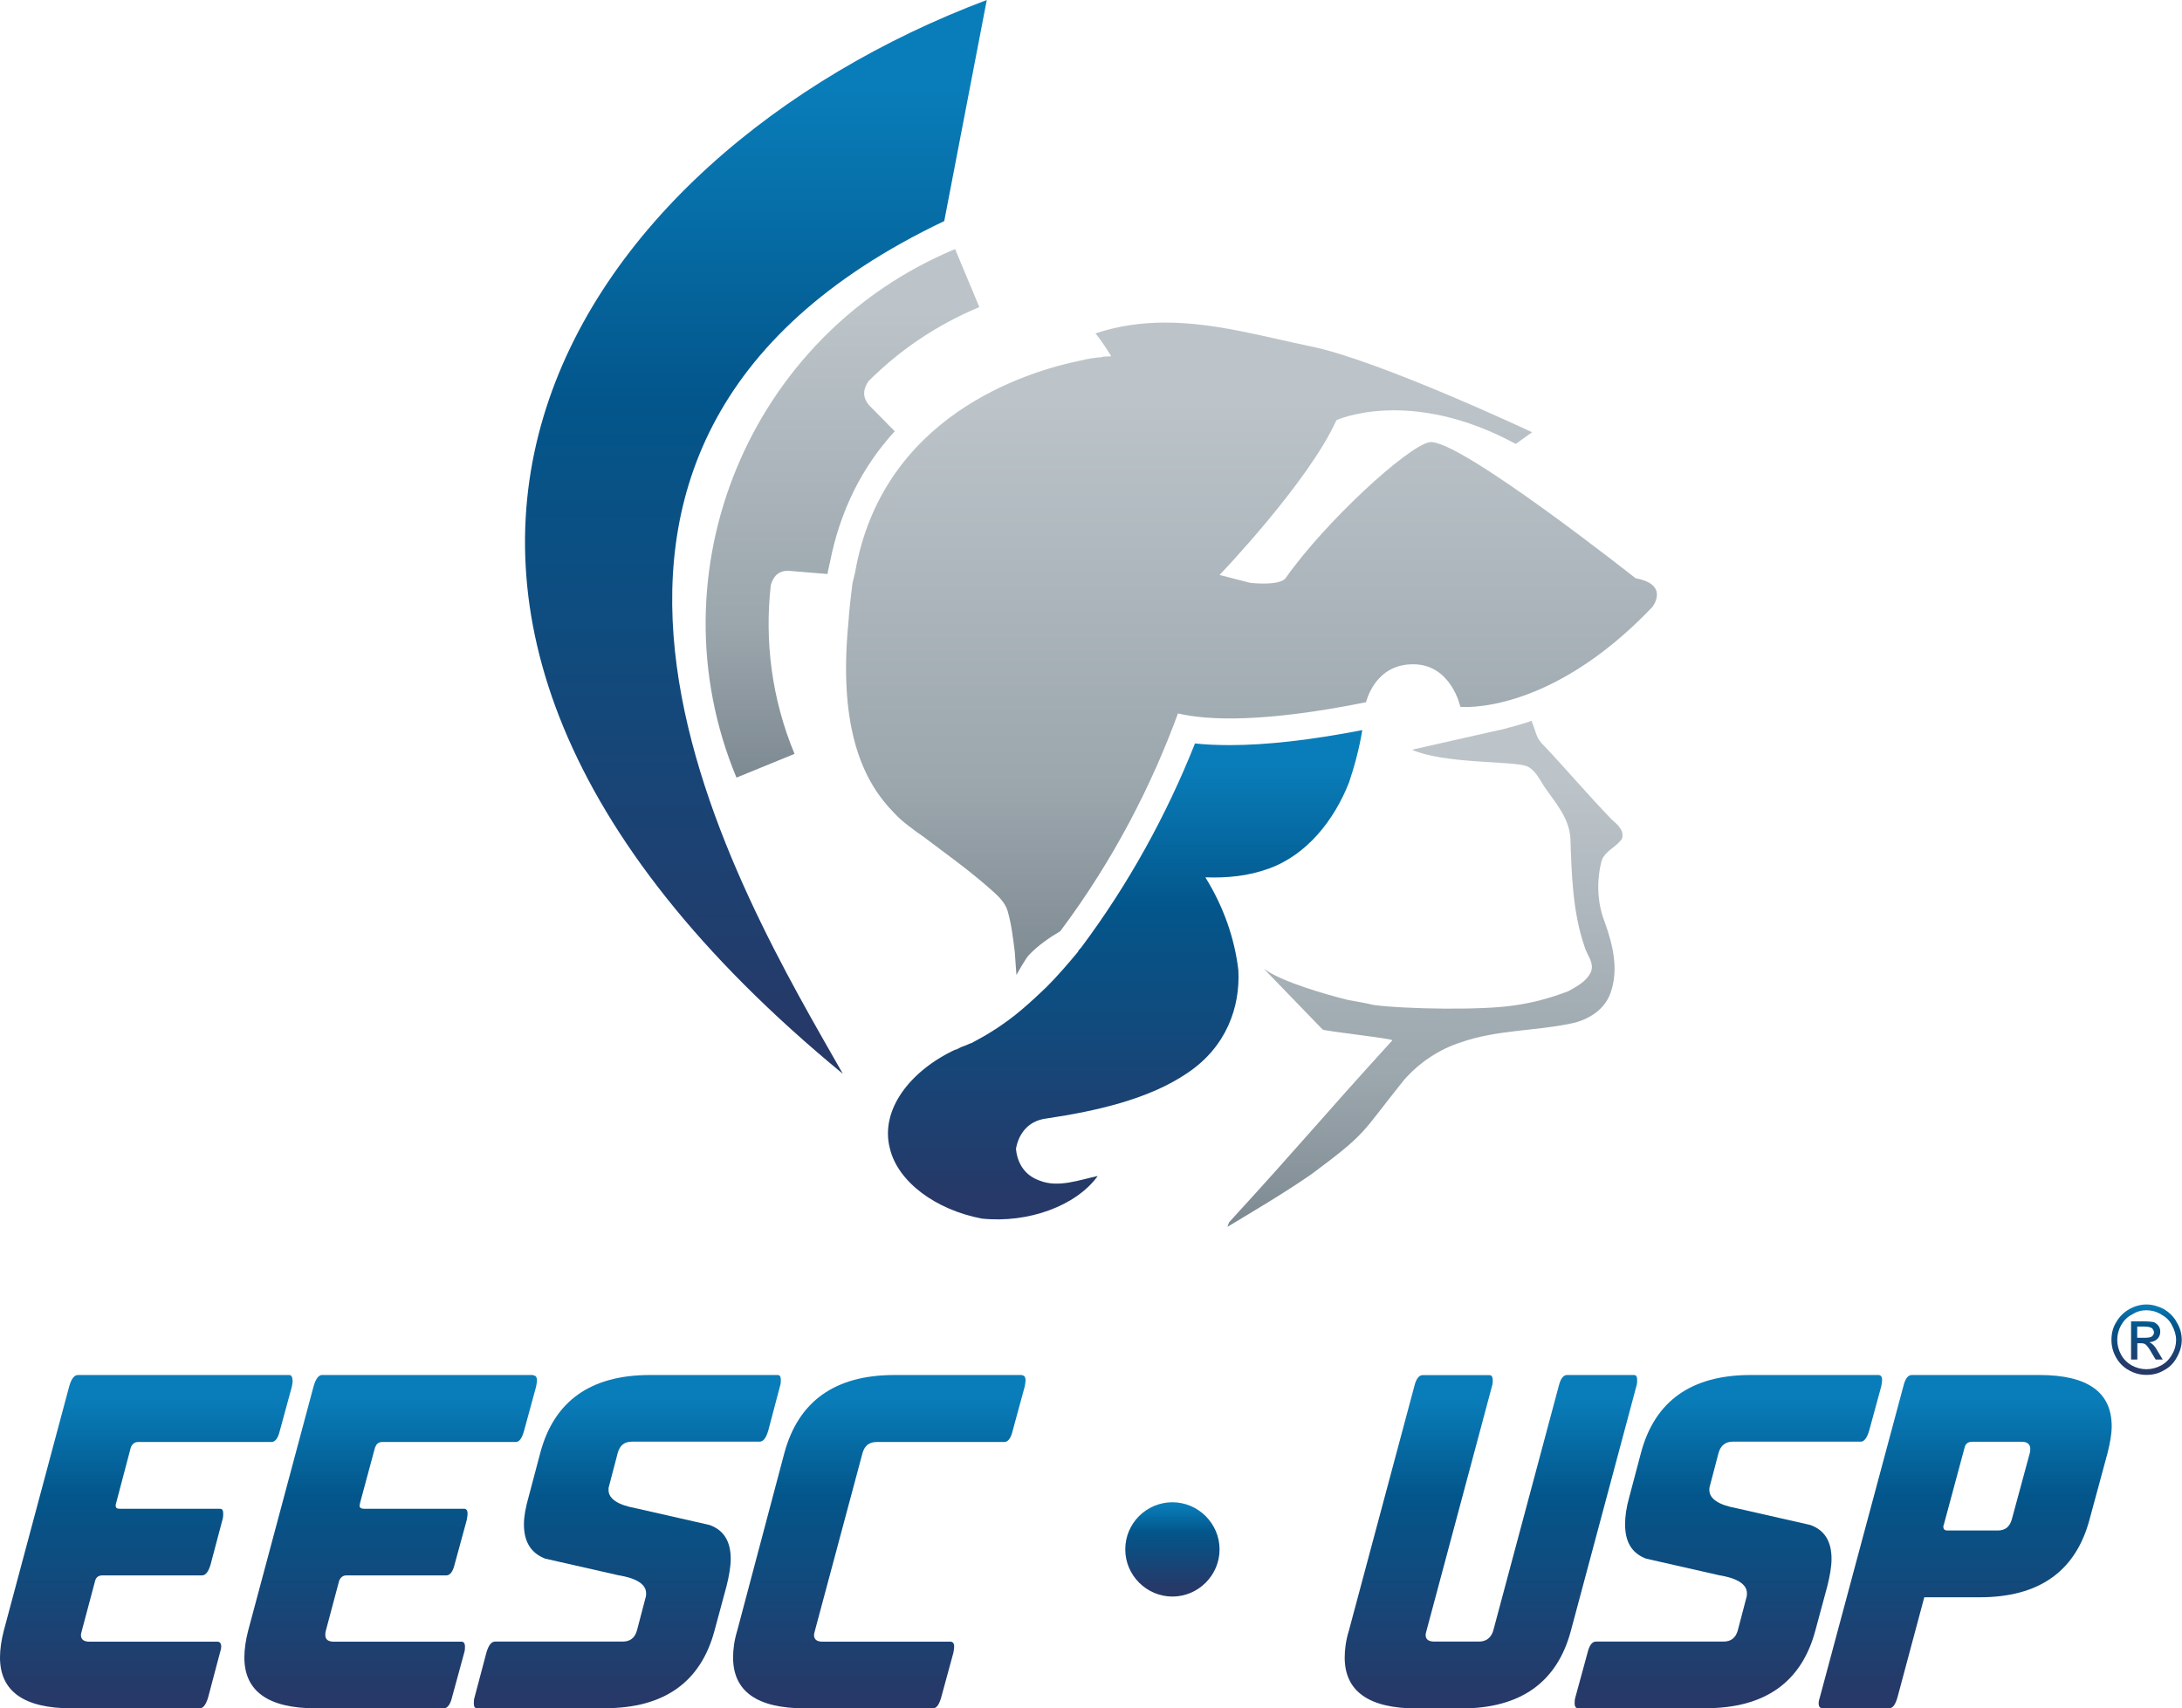
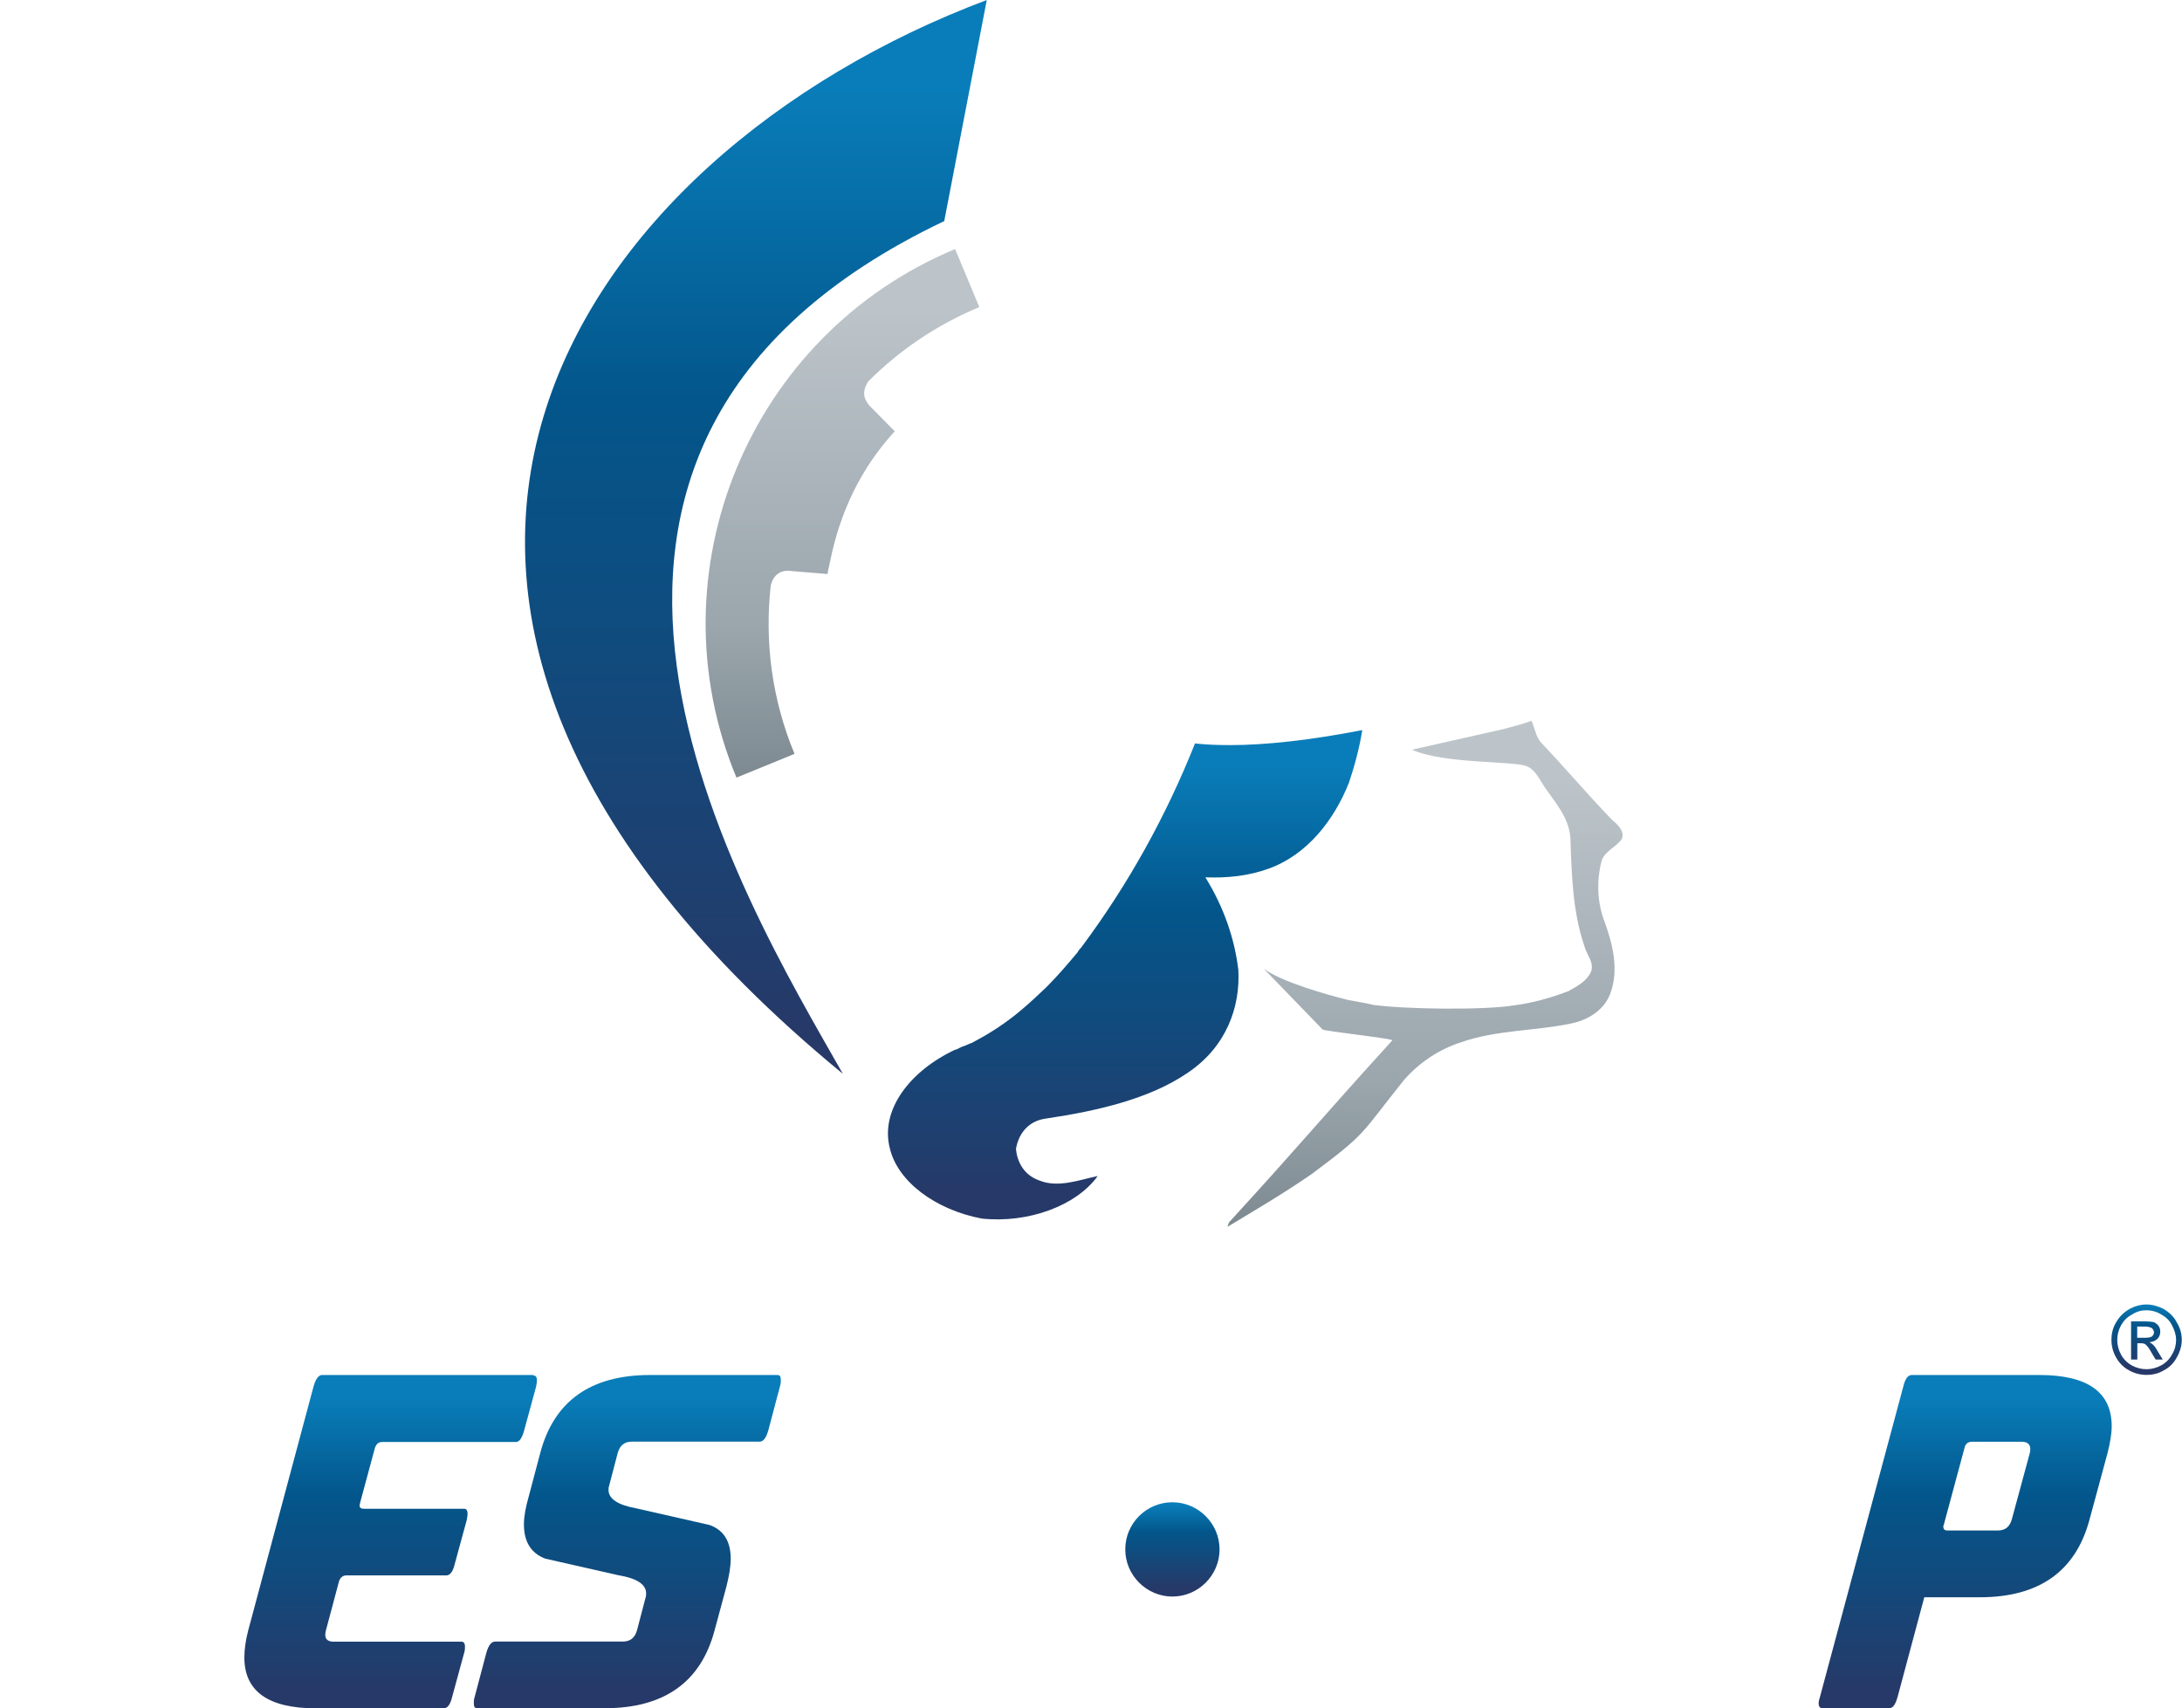
<svg xmlns="http://www.w3.org/2000/svg" xmlns:xlink="http://www.w3.org/1999/xlink" id="Layer_1" width="184.66" height="144.58" viewBox="0 0 184.66 144.58">
  <defs>
    <style>.cls-1{fill:url(#linear-gradient-13);}.cls-1,.cls-2,.cls-3,.cls-4,.cls-5,.cls-6,.cls-7,.cls-8,.cls-9,.cls-10,.cls-11,.cls-12,.cls-13,.cls-14{fill-rule:evenodd;}.cls-2{fill:url(#linear-gradient-10);}.cls-3{fill:url(#linear-gradient-3);}.cls-4{fill:url(#linear-gradient-5);}.cls-5{fill:url(#linear-gradient-2);}.cls-6{fill:url(#linear-gradient-9);}.cls-7{fill:url(#linear-gradient-12);}.cls-8{fill:url(#linear-gradient-6);}.cls-9{fill:url(#linear-gradient-4);}.cls-10{fill:url(#linear-gradient-7);}.cls-11{fill:url(#linear-gradient-8);}.cls-12{fill:url(#linear-gradient-14);}.cls-13{fill:url(#linear-gradient-11);}.cls-14{fill:url(#linear-gradient);}</style>
    <linearGradient id="linear-gradient" x1="67.91" y1="116.45" x2="67.91" y2="141.32" gradientTransform="translate(-184.26 516.54) scale(3.66 -3.66)" gradientUnits="userSpaceOnUse">
      <stop offset="0" stop-color="#263968" />
      <stop offset=".03" stop-color="#263968" />
      <stop offset=".62" stop-color="#03568b" />
      <stop offset=".91" stop-color="#097db9" />
      <stop offset="1" stop-color="#097db9" />
    </linearGradient>
    <linearGradient id="linear-gradient-2" x1="79.39" y1="118.74" x2="79.39" y2="133.85" gradientTransform="translate(-184.26 516.54) scale(3.66 -3.66)" gradientUnits="userSpaceOnUse">
      <stop offset="0" stop-color="#7f8b92" />
      <stop offset=".28" stop-color="#9ba6ad" />
      <stop offset=".87" stop-color="#bcc4c9" />
      <stop offset="1" stop-color="#bcc4c9" />
    </linearGradient>
    <linearGradient id="linear-gradient-3" x1="69.92" y1="123.31" x2="69.92" y2="135.55" xlink:href="#linear-gradient-2" />
    <linearGradient id="linear-gradient-4" x1="76.46" y1="113.18" x2="76.46" y2="124.41" xlink:href="#linear-gradient" />
    <linearGradient id="linear-gradient-5" x1="83.4" y1="112.91" x2="83.4" y2="124.63" xlink:href="#linear-gradient-2" />
    <linearGradient id="linear-gradient-6" x1="53.8" y1="101.76" x2="53.8" y2="109.48" xlink:href="#linear-gradient" />
    <linearGradient id="linear-gradient-7" x1="59.46" y1="101.76" x2="59.46" y2="109.48" xlink:href="#linear-gradient" />
    <linearGradient id="linear-gradient-8" x1="64.94" y1="101.76" x2="64.94" y2="109.48" xlink:href="#linear-gradient" />
    <linearGradient id="linear-gradient-9" x1="70.77" y1="101.76" x2="70.77" y2="109.48" xlink:href="#linear-gradient" />
    <linearGradient id="linear-gradient-10" x1="84.93" y1="101.76" x2="84.93" y2="109.48" xlink:href="#linear-gradient" />
    <linearGradient id="linear-gradient-11" x1="90.43" y1="101.76" x2="90.43" y2="109.48" xlink:href="#linear-gradient" />
    <linearGradient id="linear-gradient-12" x1="95.91" y1="101.76" x2="95.91" y2="109.48" xlink:href="#linear-gradient" />
    <linearGradient id="linear-gradient-13" x1="100.12" y1="109.48" x2="100.12" y2="111.11" xlink:href="#linear-gradient" />
    <linearGradient id="linear-gradient-14" x1="77.55" y1="104.35" x2="77.55" y2="106.53" xlink:href="#linear-gradient" />
  </defs>
  <path class="cls-14" d="M71.33,90.88c-8.54-15.04-31.81-52.93,8.58-72.17l3.6-18.71c-34.92,13.13-61.08,50.67-12.18,90.88Z" />
-   <path class="cls-5" d="M92.7,28.21s.56.64,1.34,1.94c-.25,0-.49.04-.74.04h0s-.04.04-.07.04c-.6.04-1.2.14-1.77.28-4.66.95-16.81,4.7-19.1,17.97h0l-.21.85c-.14,1.13-.28,2.22-.35,3.35-.92,9.46,1.52,13.73,3.85,16.1.42.46.88.85,1.41,1.24.35.28.71.53,1.02.74h0c1.91,1.45,3.85,2.82,5.65,4.41.64.56,1.31,1.13,1.55,1.94.32,1.13.46,2.3.6,3.46.04.49.14,1.94.14,1.94,0,0,.74-1.34,1.06-1.69.78-.81,1.69-1.45,2.65-2.01,4.59-6.14,7.77-12.46,9.96-18.43,2.58.6,7.31.78,15.92-.95,0,0,.71-3.21,3.95-3.21,3.25-.04,4.03,3.6,4.03,3.6,0,0,7.45.78,16.24-8.44,0,0,1.52-1.91-1.41-2.44,0,0-15.22-12.04-17.48-11.51-1.91.42-8.79,6.74-12.15,11.51,0,0-.32.64-2.97.39l-2.61-.67s7.52-7.84,9.89-13.1c0,0,6.18-2.86,15.18,2.01l1.38-.99s-12.99-6.11-18.75-7.27c-3.95-.81-8.05-2.01-12.29-2.01-1.94,0-3.92.25-5.93.92Z" />
  <path class="cls-3" d="M62.33,65.81l4.91-2.01c-1.94-4.66-2.54-9.57-2.01-14.26.14-.56.49-1.2,1.41-1.24l3.39.28c0-.07.04-.14.04-.25l.11-.49.07-.32c.85-4.27,2.68-7.98,5.47-11.02l-2.12-2.15h0c-.74-.81-.46-1.55-.11-2.08,2.61-2.61,5.76-4.77,9.39-6.28l-2.05-4.91c-17.41,7.24-25.74,27.33-18.5,44.74Z" />
  <path class="cls-9" d="M104.1,63.06c-1.06,0-2.05-.04-2.97-.14-2.44,6.14-5.65,11.93-9.57,17.19h0c-.04.07-.11.14-.18.21l-.14.18v.04c-.85,1.02-1.73,2.05-2.68,3-.67.64-1.34,1.27-2.05,1.87-.74.64-1.48,1.17-2.26,1.69-.07.04-.14.07-.18.11h0c-.6.39-1.24.74-1.84,1.06-.25.07-.46.21-.71.28-.21.07-.39.18-.6.28h-.07c-3.85,1.8-6.39,5.12-5.54,8.37.67,2.82,3.88,5.19,7.77,5.93,3.95.42,8.01-1.09,9.82-3.6-1.55.32-3.32,1.02-4.91.39-1.41-.49-1.91-1.66-2.01-2.68.18-1.09.88-2.37,2.58-2.58,4.31-.64,8.72-1.66,11.93-3.85,3.32-2.22,4.48-5.61,4.31-8.72-.32-2.68-1.24-5.33-2.79-7.84,1.84.07,3.64-.11,5.37-.74,3.25-1.17,5.54-4.13,6.78-7.27.49-1.45.88-2.93,1.13-4.45-4.38.85-8.16,1.27-11.19,1.27Z" />
  <path class="cls-4" d="M127.47,61.65h0l-7.98,1.8c2.68,1.2,8.51.95,9.67,1.38.71.25,1.09,1.06,1.52,1.73.92,1.34,2.12,2.65,2.22,4.38.11,3.07.18,6.21,1.2,9.18.18.67.81,1.31.56,2.08-.35.85-1.2,1.27-1.94,1.69-1.48.56-3,.99-4.59,1.2-2.61.42-9.25.32-11.9-.04-.71-.18-1.45-.28-2.15-.42-1.84-.46-5.61-1.52-7.13-2.65,1.66,1.73,3.32,3.42,4.98,5.15.18.14,6.07.78,5.9.92-6.14,6.74-7.63,8.65-13.81,15.39-.04.07-.11.28-.14.39,2.4-1.45,4.8-2.86,7.1-4.45,4.8-3.57,4.1-3.32,7.84-7.98,1.27-1.45,2.93-2.58,4.8-3.18,3-1.06,6.21-.95,9.29-1.59,1.48-.28,2.9-1.17,3.39-2.61.71-1.98.18-4.1-.49-5.97-.64-1.62-.71-3.46-.28-5.15.25-.88,1.27-1.2,1.73-1.91.25-.71-.42-1.24-.85-1.62-2.05-2.12-3.95-4.38-5.97-6.5-.46-.49-.53-1.2-.81-1.8v-.07c-.78.28-1.48.46-2.15.64h0Z" />
-   <path class="cls-8" d="M24.75,116.79h0c0-.28-.11-.42-.28-.42H6.6c-.32,0-.56.32-.74.95L.32,138.01c-.21.81-.32,1.59-.32,2.26,0,2.86,2.01,4.31,6.07,4.31h10.84c.28,0,.53-.32.71-.95l.99-3.74c.07-.21.11-.39.11-.53,0-.28-.11-.42-.32-.42H7.59c-.49,0-.74-.18-.74-.56,0-.11.04-.21.07-.35l1.13-4.24c.07-.28.28-.46.6-.46h8.44c.32,0,.56-.32.74-.95l.99-3.74c.07-.21.07-.42.07-.53,0-.28-.07-.42-.28-.42h-8.47c-.25,0-.35-.07-.35-.28,0-.07,0-.11.04-.21l1.24-4.7c.11-.28.32-.46.6-.46h11.3c.32,0,.56-.32.71-.95l1.02-3.74c.04-.21.07-.39.07-.53h0Z" />
  <path class="cls-10" d="M45.12,116.37h-17.87c-.28,0-.53.32-.71.95l-5.54,20.69c-.21.81-.32,1.59-.32,2.26,0,2.86,2.01,4.31,6.07,4.31h10.8c.32,0,.56-.32.71-.95l1.02-3.74c.07-.21.07-.39.07-.53,0-.28-.11-.42-.28-.42h-10.8c-.49,0-.74-.18-.74-.56,0-.11,0-.21.04-.35l1.13-4.24c.11-.28.32-.46.6-.46h8.47c.32,0,.56-.32.71-.95l1.02-3.74c.04-.21.07-.42.07-.53,0-.28-.11-.42-.28-.42h-8.47c-.25,0-.39-.07-.39-.28,0-.07.04-.11.04-.21l1.27-4.7c.11-.28.28-.46.6-.46h11.3c.32,0,.53-.32.71-.95l1.02-3.74c.04-.21.07-.39.07-.53,0-.28-.11-.42-.32-.42h0Z" />
  <path class="cls-11" d="M65.81,116.37h-10.8c-5.01,0-8.12,2.19-9.29,6.6l-.99,3.74c-.25.88-.39,1.62-.39,2.3,0,1.48.6,2.44,1.8,2.9l6.21,1.41c1.55.25,2.33.78,2.33,1.52,0,.11,0,.25-.04.35l-.74,2.82c-.18.6-.56.92-1.2.92h-10.8c-.32,0-.56.32-.74.95l-.99,3.74c-.07.21-.07.39-.07.53h0c0,.28.07.42.28.42h10.8c5.01,0,8.12-2.19,9.29-6.57l1.02-3.78c.21-.85.35-1.62.35-2.3,0-1.48-.6-2.44-1.8-2.86l-6.21-1.41c-1.55-.28-2.33-.81-2.33-1.55,0-.11,0-.21.04-.32l.74-2.82c.18-.64.56-.95,1.2-.95h10.8c.32,0,.56-.32.74-.95l.99-3.74c.07-.21.07-.39.07-.53h0c0-.28-.07-.42-.28-.42Z" />
-   <path class="cls-6" d="M86.5,116.37h-10.8c-5.01,0-8.12,2.19-9.32,6.6l-3.99,15.04c-.25.81-.35,1.59-.35,2.26,0,2.86,2.01,4.31,6.07,4.31h10.84c.32,0,.53-.32.71-.95l1.02-3.74c.04-.21.07-.39.07-.53,0-.28-.11-.42-.32-.42h-10.8c-.49,0-.74-.18-.74-.56,0-.11.04-.21.07-.35l4.03-15.04c.18-.64.56-.95,1.2-.95h10.8c.32,0,.56-.32.71-.95l1.02-3.74c.04-.21.07-.39.07-.53h0c0-.28-.11-.42-.28-.42h0Z" />
-   <path class="cls-2" d="M138.55,116.79h0c0-.28-.07-.42-.28-.42h-5.65c-.32,0-.56.32-.71.95l-5.54,20.69c-.18.6-.6.92-1.2.92h-3.78c-.49,0-.74-.18-.74-.56,0-.11.04-.21.07-.35l5.54-20.69c.07-.21.07-.39.07-.53,0-.28-.11-.42-.28-.42h-5.65c-.32,0-.56.32-.71.95l-5.54,20.69c-.25.81-.35,1.59-.35,2.26,0,2.86,2.05,4.31,6.11,4.31h3.74c5.01,0,8.12-2.19,9.29-6.57l5.54-20.69c.07-.21.07-.39.07-.53h0Z" />
-   <path class="cls-13" d="M158.96,116.37h-10.8c-5.01,0-8.12,2.19-9.29,6.6l-.99,3.74c-.25.88-.35,1.62-.35,2.3,0,1.48.56,2.44,1.77,2.9l6.21,1.41c1.55.25,2.33.78,2.33,1.52,0,.11,0,.25-.04.35l-.74,2.82c-.18.6-.56.92-1.2.92h-10.8c-.32,0-.56.32-.71.95l-1.02,3.74c-.07.21-.07.39-.07.53h0c0,.28.11.42.28.42h10.8c5.01,0,8.12-2.19,9.29-6.57l1.02-3.78c.21-.85.35-1.62.35-2.3,0-1.48-.6-2.44-1.8-2.86l-6.21-1.41c-1.55-.28-2.33-.81-2.33-1.55,0-.11,0-.21.04-.32l.74-2.82c.18-.64.6-.95,1.2-.95h10.84c.28,0,.53-.32.71-.95l1.02-3.74c.04-.21.07-.39.07-.53,0-.28-.11-.42-.32-.42h0Z" />
  <path class="cls-7" d="M172.59,116.37h-10.8c-.32,0-.56.32-.71.95l-7.06,26.3c-.07.21-.11.39-.11.53h0c0,.28.11.42.32.42h5.65c.32,0,.53-.32.71-.95l2.26-8.44h4.7c5.01,0,8.12-2.19,9.29-6.6l1.52-5.61c.21-.85.35-1.59.35-2.26,0-2.9-2.05-4.34-6.11-4.34h0ZM164.46,129.26c0-.07,0-.14.04-.21l1.77-6.57c.07-.28.28-.46.6-.46h4.24c.46,0,.71.21.71.6,0,.07,0,.21-.04.35l-1.52,5.61c-.18.64-.56.95-1.2.95h-4.24c-.25,0-.35-.11-.35-.28Z" />
  <path class="cls-1" d="M180.21,110.79c-.49.28-.85.64-1.13,1.13-.28.46-.39.95-.39,1.48,0,.49.11.99.39,1.48.25.46.64.85,1.09,1.09.49.28.99.39,1.48.39.53,0,1.02-.11,1.48-.39.49-.25.85-.64,1.09-1.09.28-.49.42-.99.42-1.48,0-.53-.14-1.02-.42-1.48-.25-.49-.64-.85-1.09-1.13-.49-.25-.99-.39-1.48-.39s-.99.14-1.45.39h0ZM180.42,115.56c-.39-.21-.71-.53-.92-.92-.21-.39-.32-.81-.32-1.24s.11-.85.32-1.24c.25-.42.53-.71.95-.92.39-.25.78-.35,1.2-.35s.85.11,1.24.35c.39.21.71.49.92.92.21.39.35.81.35,1.24s-.11.85-.35,1.24c-.21.39-.53.71-.92.92s-.81.32-1.24.32-.85-.11-1.24-.32h0ZM180.35,111.85v3.21h.53v-1.38h.28c.21,0,.35.04.42.11.14.11.32.35.53.74l.32.53h.6l-.39-.64c-.18-.32-.32-.53-.46-.64-.07-.07-.18-.14-.28-.18.28-.04.49-.11.67-.28s.25-.39.25-.64c0-.14-.04-.32-.14-.46s-.25-.25-.39-.32c-.18-.04-.46-.07-.85-.07h-1.09ZM180.88,112.27h.6c.25,0,.42.04.49.07.11.04.18.07.21.14.07.11.11.18.11.28,0,.14-.07.25-.18.35-.11.07-.32.11-.6.11h-.64v-.95h0Z" />
  <path class="cls-12" d="M95.23,131.13c0,2.19,1.8,3.99,3.99,3.99s3.99-1.8,3.99-3.99-1.8-3.99-3.99-3.99-3.99,1.77-3.99,3.99Z" />
</svg>